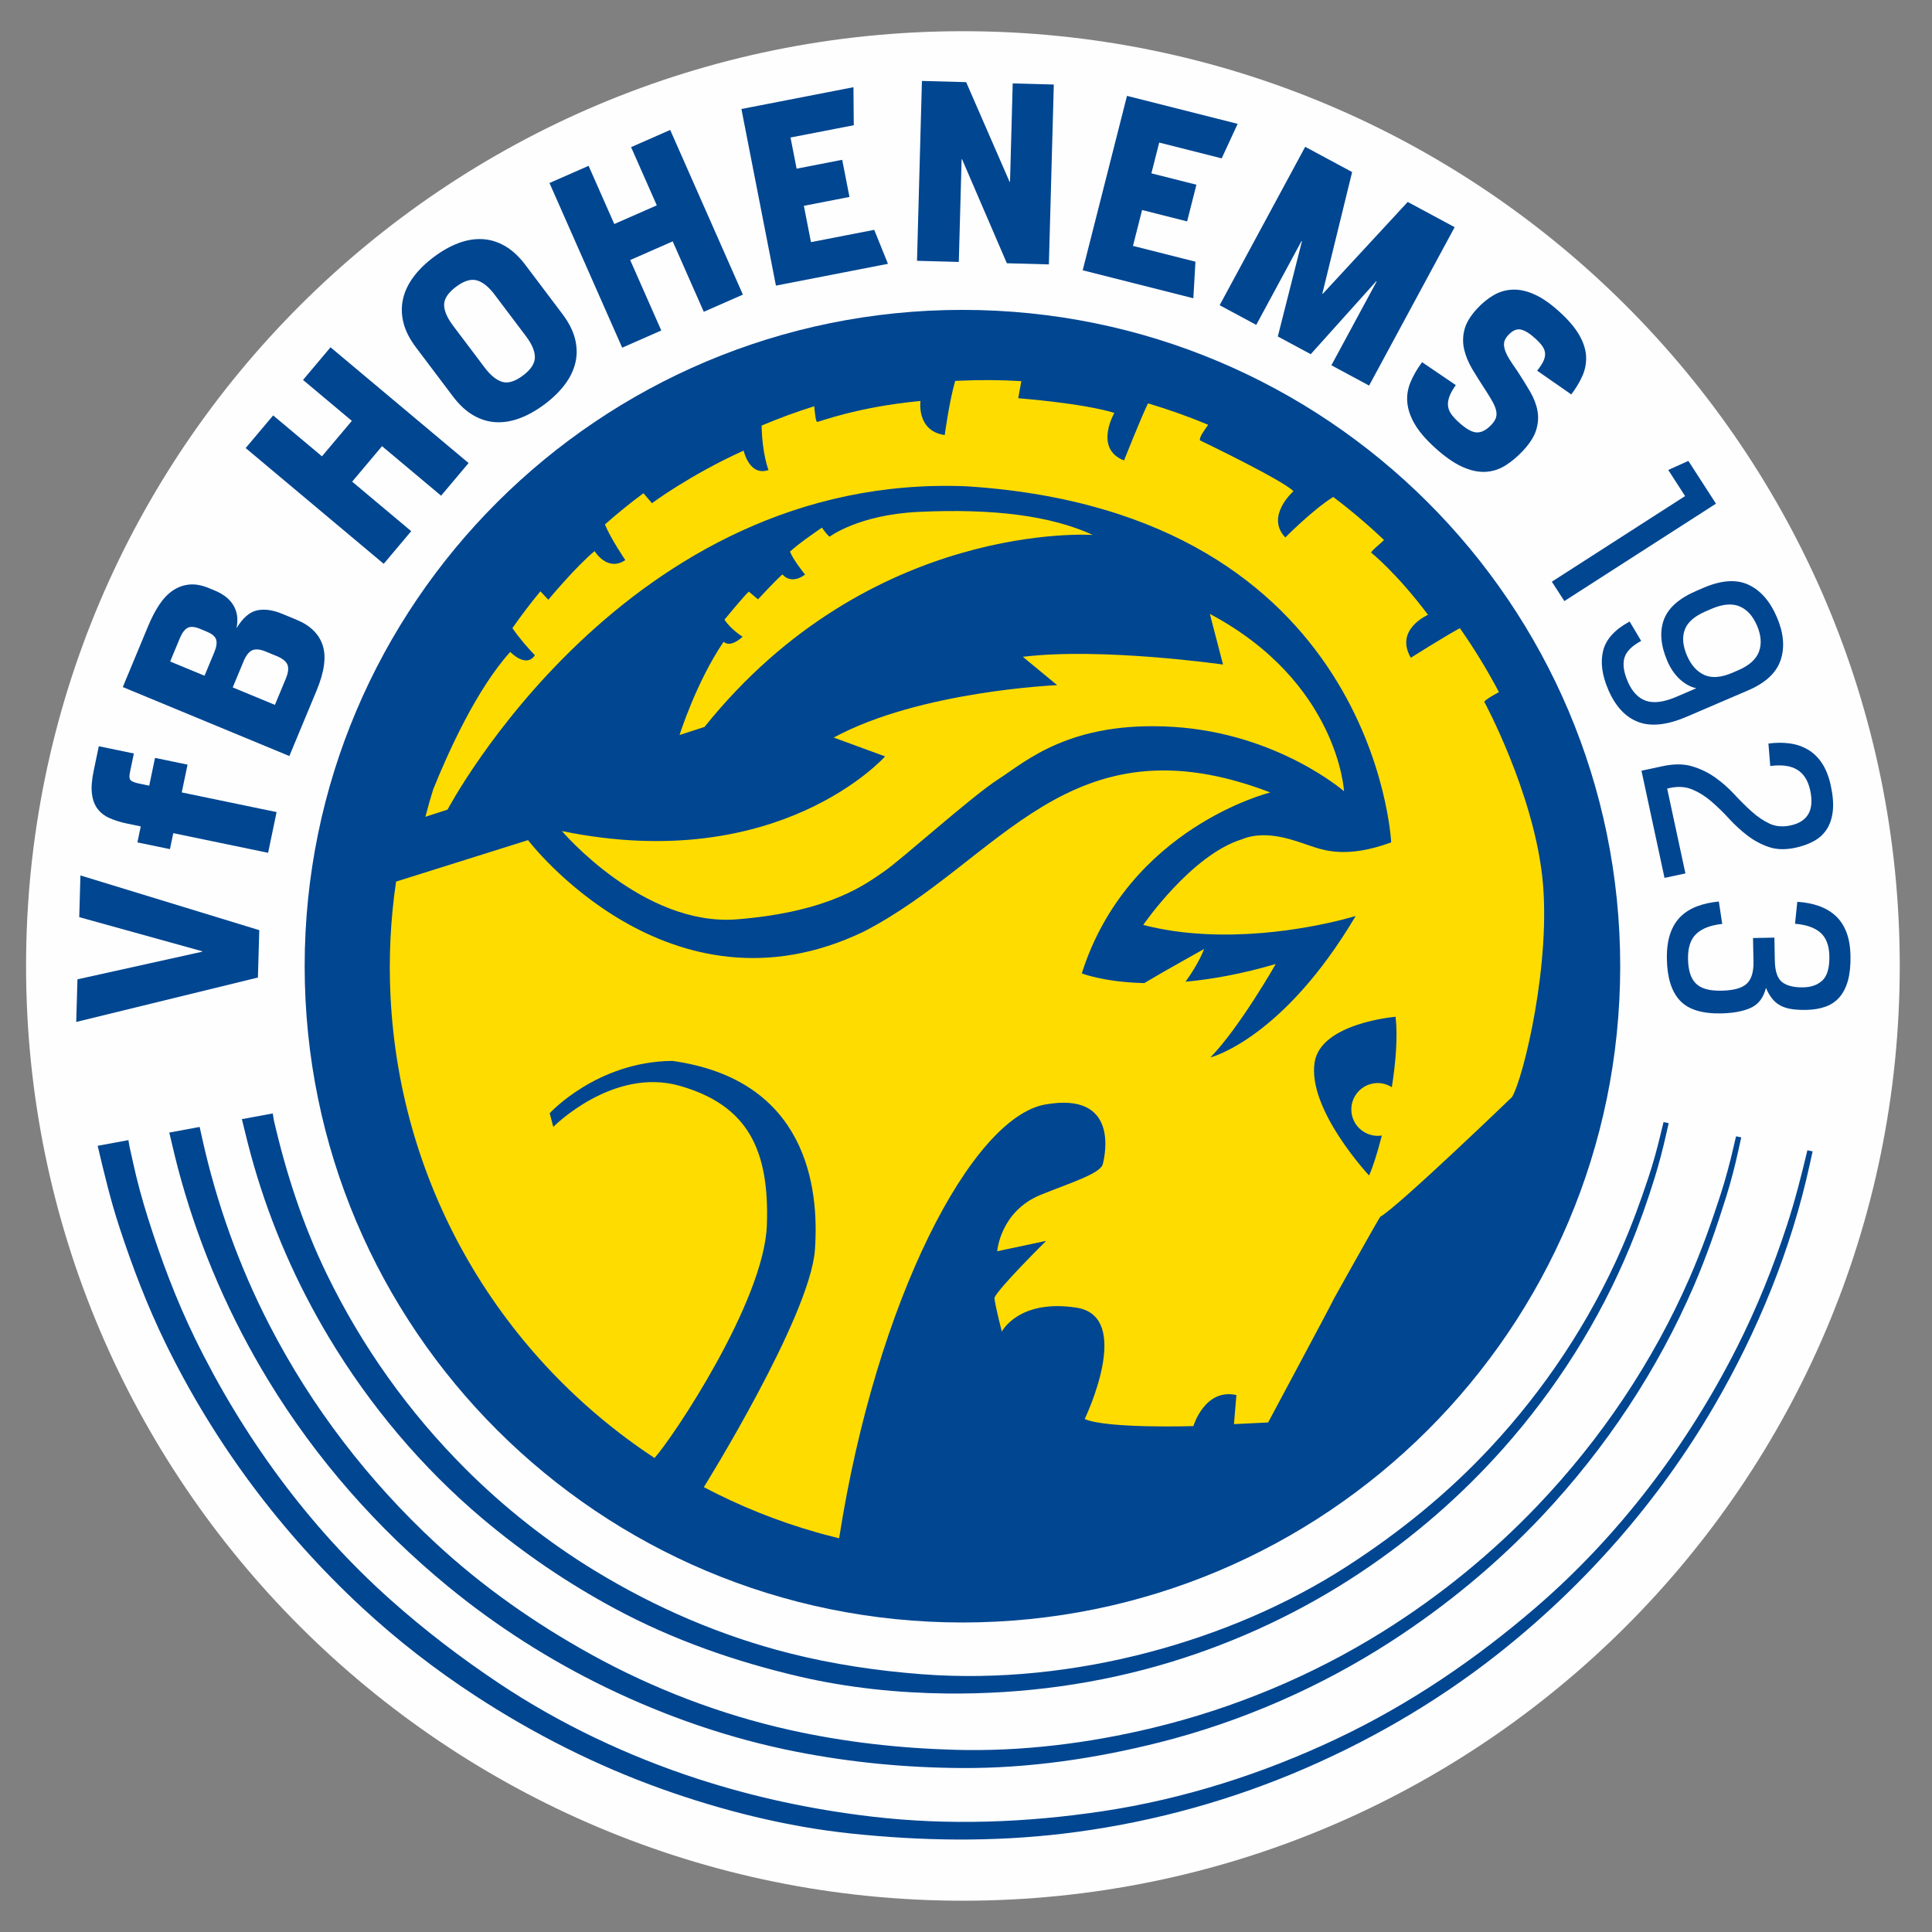
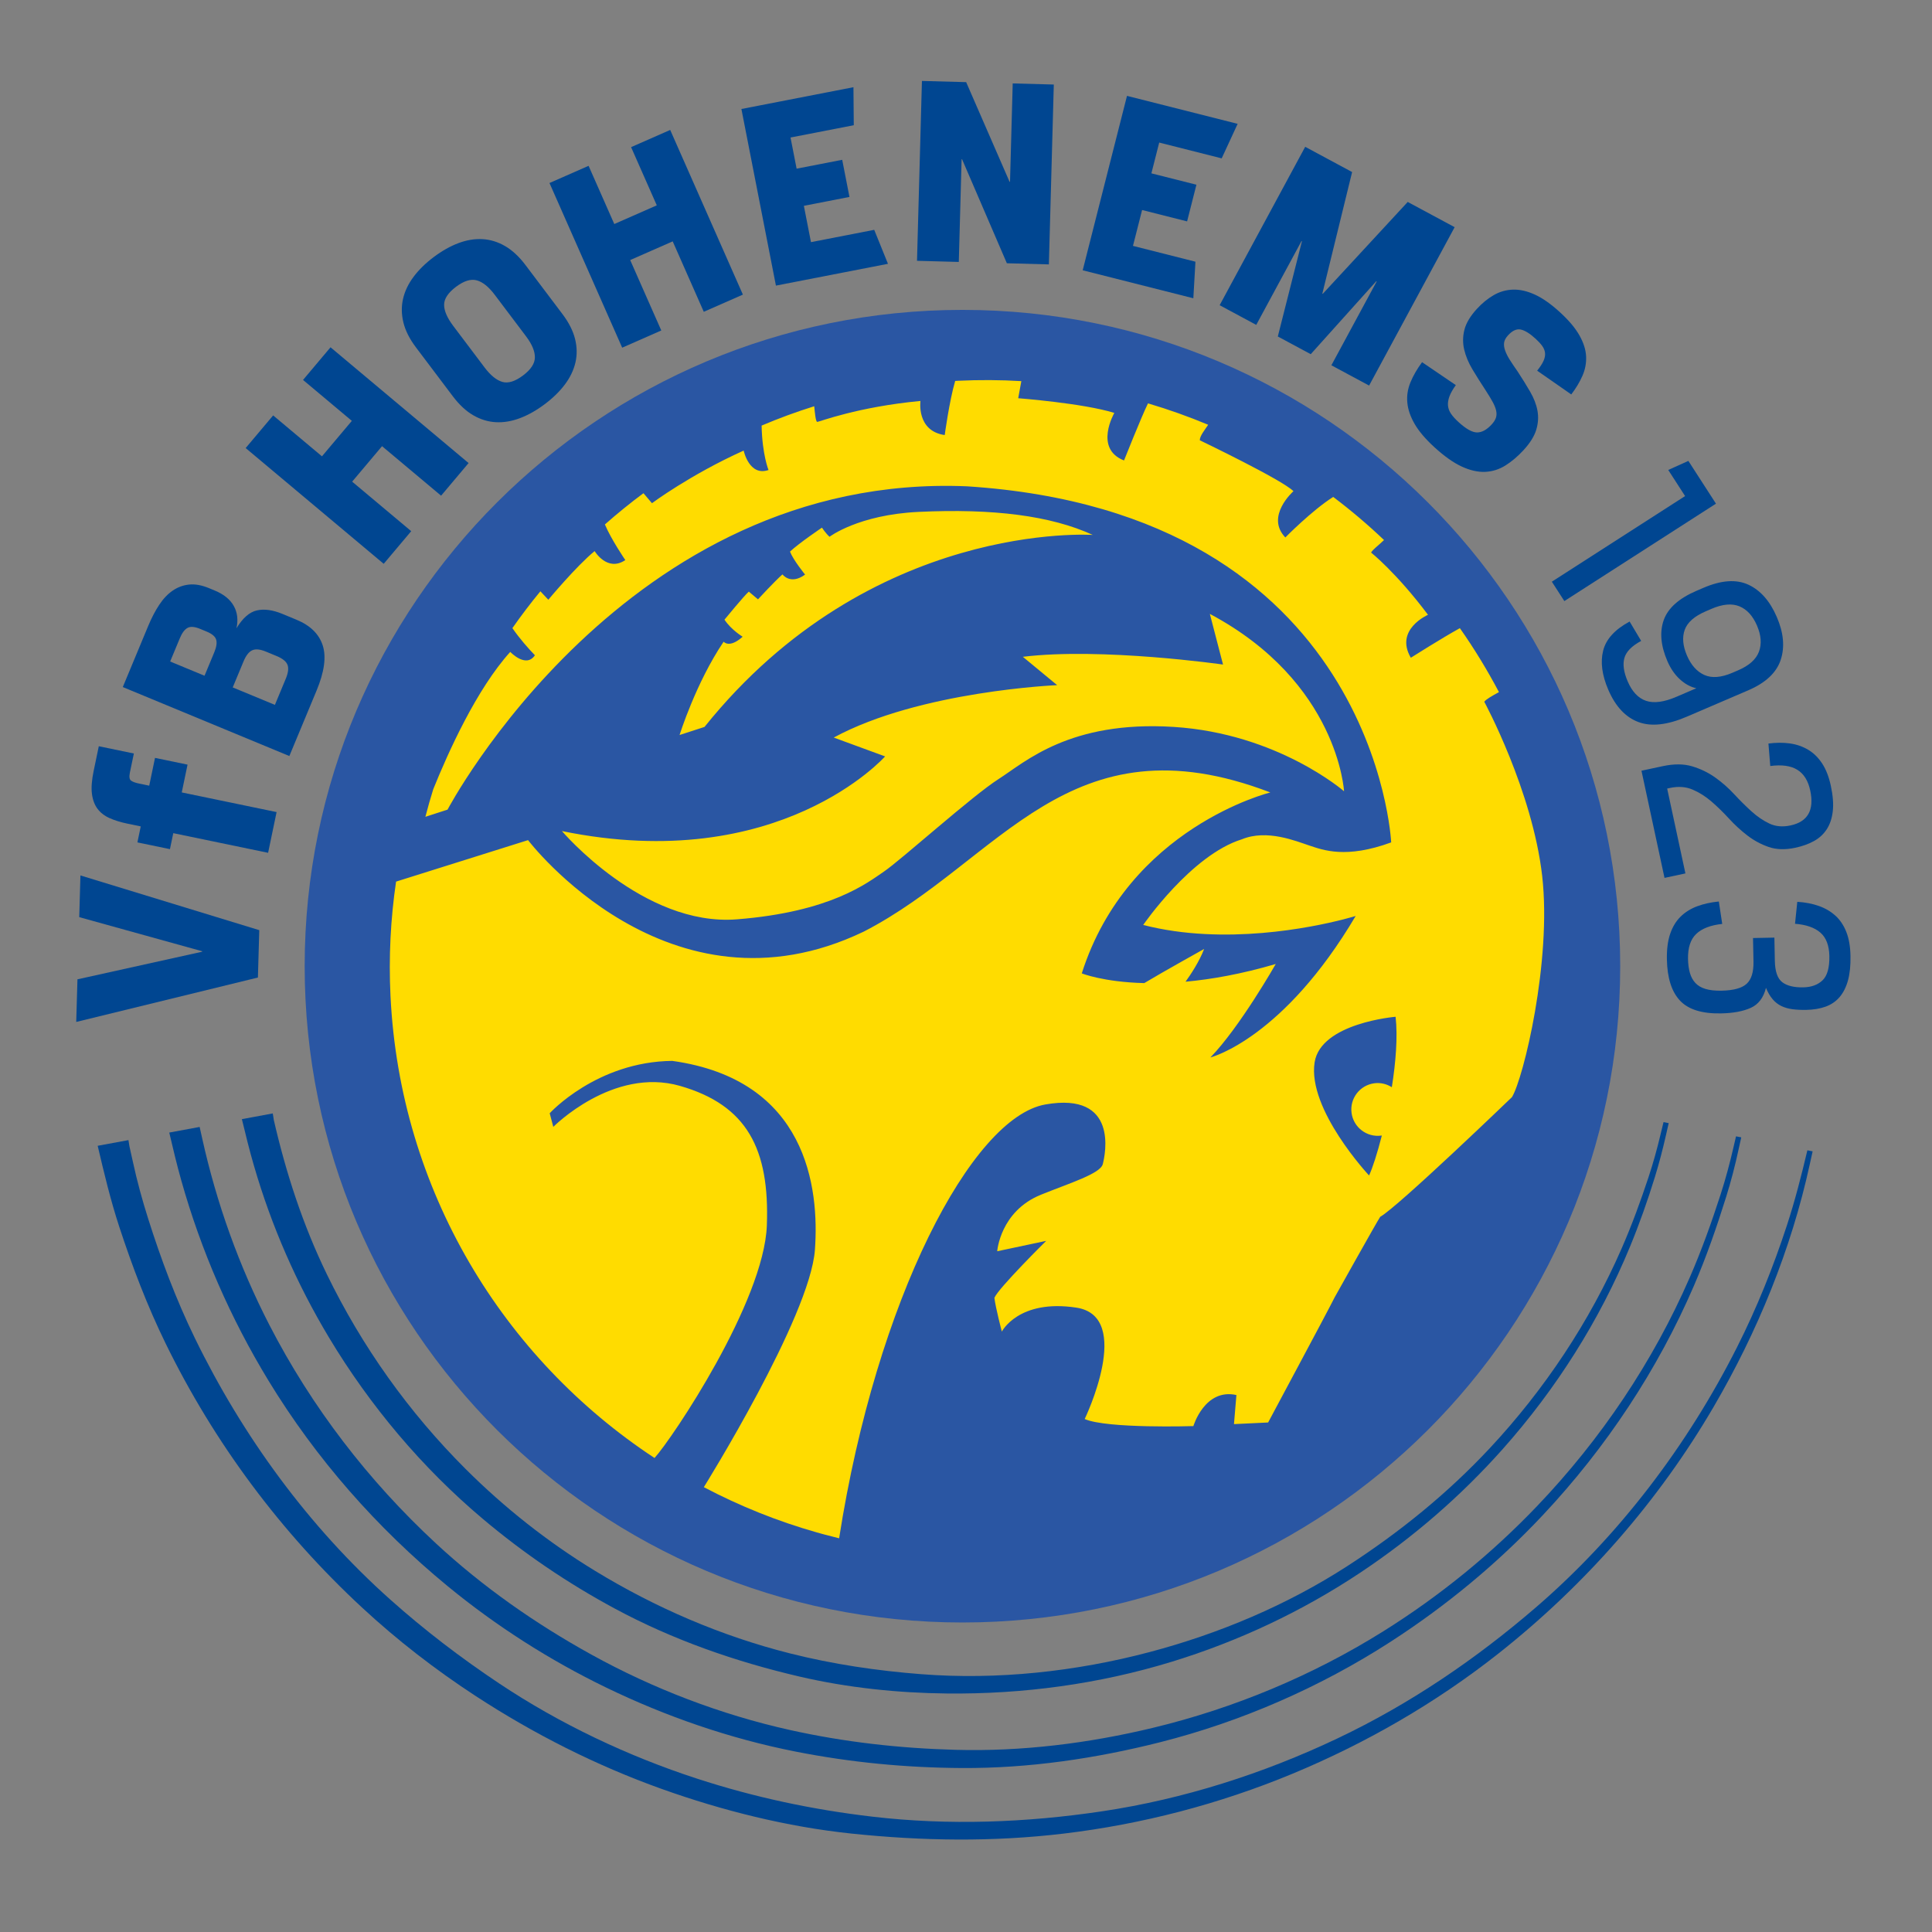
<svg xmlns="http://www.w3.org/2000/svg" width="311" height="311" viewBox="0 0 311 311">
  <rect x="0" y="0" width="311" height="311" fill="#808080" stroke="none" />
  <g fill="none" fill-rule="evenodd">
    <path fill="#2A56A3" d="M154.927,49.883 C96.449,49.883 49.043,97.183 49.043,155.53 C49.043,213.878 96.449,261.177 154.927,261.177 C213.405,261.177 260.81,213.878 260.81,155.53 C260.81,97.183 213.405,49.883 154.927,49.883" />
-     <path fill="#FEFEFE" d="M305.809,155.494 C305.809,72.391 238.29,5.023 155.002,5.023 C71.714,5.023 4.195,72.391 4.195,155.494 C4.195,238.596 71.714,305.964 155.002,305.964 C238.29,305.964 305.809,238.596 305.809,155.494" />
-     <path fill="#004691" d="M154.927,49.883 C96.449,49.883 49.043,97.183 49.043,155.53 C49.043,213.878 96.449,261.177 154.927,261.177 C213.405,261.177 260.81,213.878 260.81,155.53 C260.81,97.183 213.405,49.883 154.927,49.883" />
    <path fill="#004691" d="M267.29,182.663 C266.747,184.955 266.109,187.254 265.369,189.49 C264.088,193.365 262.686,197.198 261.053,200.939 C255.891,212.76 248.63,223.678 239.827,233.107 C233.012,240.407 225.3,246.648 216.928,252.069 C207.184,258.379 196.219,262.99 185.007,265.951 C173.16,269.081 160.543,270.448 148.305,269.499 C141.159,268.945 134.114,267.905 127.16,266.151 C116.067,263.351 105.499,258.789 95.745,252.838 C88.197,248.235 81.197,242.706 74.946,236.463 C65.79,227.322 58.252,216.732 52.604,205.102 C48.761,197.19 46.038,188.84 44.075,180.286 C44.045,180.154 43.99,179.64 43.907,179.233 L38.936,180.152 C39.544,182.654 40.148,185.151 40.872,187.623 C43.68,197.326 47.758,206.645 52.959,215.308 C59.541,226.273 67.938,236.265 77.736,244.512 C84.342,250.073 91.384,254.854 98.986,258.947 C108.349,263.987 118.402,267.485 128.742,269.892 C136.451,271.686 144.512,272.523 152.419,272.607 C164.666,272.736 176.869,271.092 188.588,267.507 C199.359,264.213 209.638,259.371 219.007,253.129 C227.48,247.486 235.194,240.806 241.954,233.197 C250.488,223.594 257.488,212.557 262.387,200.68 C263.898,197.015 265.223,193.269 266.39,189.481 C267.07,187.272 267.66,185.014 268.168,182.76 C268.316,182.104 268.467,181.449 268.616,180.795 L267.783,180.632 C267.618,181.309 267.452,181.985 267.29,182.663" />
    <path fill="#004691" d="M290.94,185.17 C289.976,189.23 288.948,193.267 287.648,197.24 C285.448,203.965 282.814,210.526 279.624,216.847 C271.667,232.619 260.658,247.184 247.236,258.746 C237.508,267.125 226.928,274.316 215.304,279.834 C203.345,285.512 190.496,289.618 177.381,291.575 C165.187,293.394 152.752,293.869 140.487,292.441 C130.847,291.319 121.446,289.323 112.216,286.317 C101.062,282.684 90.144,277.514 80.386,271.01 C74.206,266.889 68.357,262.424 62.811,257.476 C49.674,245.756 39.05,231.166 31.361,215.388 C28.332,209.17 25.912,202.7 23.83,196.113 C22.893,193.149 22.063,190.121 21.405,187.083 C21.219,186.224 21.023,185.367 20.832,184.509 C20.794,184.339 20.746,183.927 20.676,183.527 L15.724,184.442 C16.752,188.832 17.799,193.213 19.206,197.501 C21.304,203.901 23.699,210.196 26.658,216.253 C34.483,232.267 45.212,246.667 58.295,258.788 C63.938,264.017 70.057,268.757 76.499,272.965 C85.894,279.102 95.943,284.19 106.521,287.972 C116.288,291.463 126.722,294.074 137.068,295.156 C148.463,296.347 159.795,296.522 171.2,295.162 C183.824,293.657 196.285,290.406 208.023,285.537 C219.859,280.627 231.096,274.151 241.159,266.21 C255.068,255.235 266.929,241.743 275.859,226.447 C282.901,214.386 288.341,201.122 291.317,187.451 C291.471,186.746 291.628,186.041 291.785,185.336 L290.94,185.17 Z" />
    <path fill="#004691" d="M279.052,184.646 C278.468,187.193 277.785,189.75 276.982,192.239 C275.517,196.776 273.909,201.263 272.005,205.638 C266.095,219.213 257.693,231.695 247.466,242.403 C240.09,250.127 231.752,256.915 222.693,262.584 C211.284,269.723 198.661,274.987 185.573,278.138 C175.234,280.627 164.477,281.968 153.833,281.676 C144.807,281.43 135.948,280.441 127.129,278.477 C116.034,276.005 105.148,271.84 95.209,266.35 C86.208,261.378 77.739,255.456 70.189,248.462 C59.293,238.368 50.168,226.497 43.369,213.296 C38.481,203.805 34.865,193.693 32.553,183.279 C32.415,182.655 32.276,182.032 32.138,181.408 L27.247,182.313 C27.852,184.897 28.46,187.476 29.185,190.032 C32.373,201.353 37.104,212.204 43.226,222.256 C50.878,234.822 60.685,245.975 72.052,255.321 C79.852,261.735 88.461,267.234 97.552,271.638 C107.23,276.326 117.537,279.882 128.098,281.964 C136.933,283.705 145.788,284.551 154.792,284.605 C165.563,284.67 176.345,283.084 186.767,280.446 C199.837,277.137 212.502,271.601 223.825,264.292 C232.805,258.496 241.076,251.652 248.389,243.86 C258.528,233.058 266.84,220.528 272.698,206.922 C274.699,202.272 276.354,197.497 277.863,192.67 C278.649,190.158 279.317,187.569 279.871,184.998 C280.009,184.359 280.152,183.722 280.295,183.084 L279.454,182.919 C279.319,183.495 279.183,184.07 279.052,184.646" />
    <path fill="#FFDC00" d="M90.456,133.779 C90.456,133.779 103.532,149.188 118.621,147.988 C133.712,146.796 139.571,142.152 142.288,140.3 C145.008,138.463 156.52,128.087 160.765,125.392 C165,122.69 172.173,115.953 188.928,117.013 C205.683,118.072 216.354,127.371 216.354,127.371 C216.354,127.371 215.428,109.816 194.754,98.822 L196.874,106.975 C196.874,106.975 177.368,104.181 164.649,105.727 L170.175,110.291 C170.175,110.291 148.054,111.212 134.21,118.727 L142.477,121.761 C142.477,121.761 125.465,140.966 90.456,133.779 M224.047,175.012 C223.232,174.498 222.249,174.241 221.218,174.379 C218.887,174.692 217.252,176.831 217.565,179.157 C217.879,181.482 220.023,183.114 222.353,182.801 C222.384,182.797 222.412,182.785 222.442,182.78 C221.706,185.668 220.942,188.012 220.384,189.219 C220.384,189.219 210.437,178.603 211.617,171.015 C212.604,164.662 224.654,163.673 224.654,163.673 C225.014,166.904 224.682,171.007 224.047,175.012 M248.251,141.015 C246.678,127.264 238.928,112.963 238.928,112.963 C239.198,112.578 240.163,112.027 241.292,111.412 C239.401,107.836 237.306,104.4 235,101.116 C232.154,102.682 227.105,105.879 227.105,105.879 C224.437,101.314 229.871,98.968 229.871,98.968 C224.769,92.167 220.707,88.945 220.707,88.945 C221.082,88.368 221.607,88.055 222.791,86.933 C220.199,84.462 217.467,82.15 214.611,79.992 C211.224,82.129 206.903,86.517 206.903,86.517 C203.632,83.101 208.212,79.068 208.212,79.068 C206.371,77.22 193.139,70.876 193.139,70.876 C193.105,70.201 193.965,69.165 194.483,68.376 C191.361,67.07 188.152,65.926 184.877,64.955 L184.82,64.936 C184.812,64.938 184.802,64.932 184.793,64.935 C183.678,67.218 180.937,74.121 180.937,74.121 C176.048,72.222 179.377,66.469 179.377,66.469 C174.343,64.902 163.905,64.105 163.905,64.105 L164.408,61.353 C161.052,61.15 157.65,61.131 154.219,61.294 C154.065,61.301 153.912,61.316 153.758,61.322 C152.807,64.576 152.075,70.033 152.075,70.033 C147.487,69.379 148.169,64.542 148.169,64.542 C138.027,65.502 131.913,67.899 131.561,67.915 C131.287,67.928 131.161,66.263 131.067,65.395 C128.174,66.299 125.352,67.339 122.599,68.509 C122.697,73.206 123.711,75.657 123.711,75.657 C120.597,76.741 119.71,72.532 119.71,72.532 C111.078,76.426 104.95,81.002 104.95,81.002 L103.579,79.393 C101.442,80.977 99.374,82.657 97.373,84.423 C98.372,86.817 100.658,90.158 100.658,90.158 C97.747,92.124 95.719,88.713 95.719,88.713 C92.831,91.063 88.265,96.54 88.265,96.54 L86.988,95.183 C85.409,97.096 83.907,99.074 82.482,101.111 C83.663,102.823 85.045,104.378 86.105,105.481 C84.666,107.625 82.137,104.939 82.137,104.939 C76.705,110.942 72.116,121.157 69.739,127.054 C69.281,128.519 68.86,129.993 68.478,131.482 L72.043,130.329 C72.043,130.329 100.658,75.987 155.646,78.282 C221.493,82.52 223.943,135.604 223.943,135.604 C216.65,138.274 212.981,136.836 210.788,136.113 C208.607,135.397 203.946,133.436 199.895,135.109 C191.743,137.651 184.025,148.895 184.025,148.895 C187.318,149.738 190.688,150.19 193.964,150.354 C206.827,151.024 218.228,147.447 218.228,147.447 C206.635,167.032 195.193,170.134 194.842,170.219 C199.574,165.358 205.362,155.177 205.362,155.177 C199.815,156.807 194.961,157.654 190.839,158.029 C191.624,156.943 193.038,154.831 193.835,152.755 C193.835,152.755 187.298,156.392 184.193,158.254 C177.59,158.086 174.139,156.686 174.139,156.686 C181.607,133.194 204.488,127.562 204.488,127.562 C171.927,115.101 161.001,138.659 139.037,149.966 C107.649,165.032 85.001,135.238 85.001,135.238 L63.757,141.915 C62.872,147.906 62.555,154.067 62.861,160.347 C64.388,191.653 81.004,218.657 105.361,234.698 C108.251,231.516 122.983,209.549 123.443,197.256 C123.895,184.966 120.269,177.901 109.464,174.8 C98.659,171.7 89.066,181.397 89.066,181.397 L88.487,179.204 C88.487,179.204 96.046,170.898 108.218,170.774 C129.907,173.807 131.905,191.18 131.18,201.194 C130.386,211.981 113.301,239.388 113.301,239.388 C113.311,239.394 113.311,239.394 113.313,239.401 C119.059,242.425 125.147,244.879 131.486,246.678 C131.778,246.765 132.05,246.839 132.312,246.908 C132.499,246.962 132.678,247.009 132.845,247.051 C134.23,247.418 135.076,247.625 135.076,247.625 C141.094,209.127 156.435,179.881 168.27,177.791 C180.113,175.7 177.915,185.857 177.52,187.392 C177.124,188.929 172.269,190.417 167.574,192.314 C160.992,194.975 160.524,201.418 160.524,201.418 L168.406,199.745 C168.406,199.745 160.698,207.37 160.071,208.916 C160.265,210.545 161.27,214.35 161.27,214.35 C161.27,214.35 163.945,209.076 173.264,210.494 C182.576,211.913 174.605,228.424 174.605,228.424 C178.191,230.004 192.102,229.562 192.102,229.562 C192.102,229.562 193.922,223.432 199.029,224.563 L198.636,229.245 L199.279,229.212 L200.454,229.158 L204.134,228.981 C204.528,228.199 213.335,211.842 214.854,208.816 L214.854,208.816 C214.854,208.816 221.675,196.601 222.178,195.874 C222.179,195.873 222.181,195.87 222.182,195.868 C225.025,194.291 243.388,176.604 243.388,176.604 C245.231,173.598 249.809,154.709 248.251,141.015 M116.487,103.296 C112.021,109.89 109.393,118.316 109.393,118.316 L113.405,117.017 C140.188,83.637 175.912,86.109 175.912,86.109 C169.137,83.005 159.874,81.833 147.865,82.4 C138.156,82.864 133.53,86.406 133.53,86.406 C132.897,85.83 132.311,84.938 132.311,84.938 C132.311,84.938 128.661,87.396 127.169,88.791 C127.678,90.138 129.596,92.493 129.596,92.493 C127.23,94.227 125.956,92.461 125.956,92.461 C124.719,93.546 122.015,96.479 122.015,96.479 L120.542,95.235 C119.88,95.775 116.621,99.75 116.621,99.75 C117.728,101.413 119.547,102.495 119.547,102.495 C117.384,104.435 116.487,103.296 116.487,103.296" />
    <polygon fill="#004691" points="12.271 164.506 12.468 157.645 32.542 153.201 32.544 153.125 12.756 147.635 12.948 140.923 41.736 149.731 41.517 157.356" />
    <path fill="#004691" d="M27.893 134.115L27.357 136.689 22.12 135.604 22.656 133.03 20.492 132.58C19.406 132.356 18.454 132.06 17.635 131.692 16.818 131.327 16.172 130.828 15.699 130.196 15.225 129.564 14.926 128.763 14.8 127.79 14.675 126.819 14.765 125.596 15.072 124.122L15.904 120.124 21.548 121.293 20.909 124.362C20.77 125.031 20.831 125.464 21.093 125.657 21.355 125.851 21.789 126.01 22.393 126.136L24.021 126.473 24.953 121.999 30.189 123.085 29.258 127.559 44.523 130.723 43.158 137.279 27.893 134.115zM46 109.264C46.402 108.3 46.493 107.546 46.275 107.005 46.056 106.463 45.482 106.001 44.551 105.615L42.806 104.892C41.874 104.506 41.141 104.435 40.603 104.677 40.067 104.919 39.602 105.511 39.21 106.452L37.462 110.655 44.252 113.467 46 109.264zM34.493 105.003C34.846 104.154 34.948 103.475 34.797 102.968 34.646 102.462 34.14 102.03 33.279 101.674L32.215 101.233C31.33 100.867 30.652 100.815 30.182 101.078 29.711 101.341 29.304 101.886 28.96 102.712L27.391 106.484 32.924 108.776 34.493 105.003zM19.766 110.597L23.857 100.76C24.398 99.463 24.989 98.328 25.632 97.356 26.276 96.384 26.998 95.623 27.799 95.073 28.601 94.523 29.483 94.198 30.445 94.099 31.407 94 32.47 94.191 33.634 94.672L34.576 95.063C36.019 95.66 37.034 96.481 37.623 97.525 38.212 98.571 38.36 99.772 38.067 101.132 39.066 99.486 40.16 98.529 41.349 98.26 42.539 97.992 43.907 98.179 45.455 98.82L47.741 99.767C49.952 100.682 51.354 102.058 51.948 103.892 52.543 105.727 52.214 108.148 50.962 111.158L46.577 121.7 19.766 110.597z" />
    <polygon fill="#004691" points="39.545 72.125 43.97 66.87 51.826 73.457 56.637 67.747 48.781 61.159 53.206 55.904 75.429 74.539 71.004 79.793 61.498 71.822 56.687 77.533 66.193 85.504 61.767 90.759" />
    <path fill="#004691" d="M84.192,60.441 C85.456,59.492 86.094,58.522 86.103,57.531 C86.113,56.542 85.637,55.408 84.675,54.132 L79.63,47.442 C78.668,46.166 77.708,45.396 76.752,45.13 C75.796,44.865 74.685,45.207 73.42,46.156 C72.136,47.121 71.492,48.088 71.491,49.057 C71.488,50.027 71.976,51.158 72.953,52.454 L77.998,59.145 C78.96,60.421 79.912,61.196 80.853,61.472 C81.795,61.749 82.907,61.405 84.192,60.441 M87.681,65.066 C86.356,66.061 85.029,66.809 83.7,67.312 C82.371,67.813 81.076,68.03 79.817,67.961 C78.556,67.893 77.343,67.522 76.179,66.845 C75.015,66.171 73.921,65.154 72.899,63.798 L66.945,55.903 C65.923,54.547 65.252,53.214 64.934,51.903 C64.616,50.592 64.598,49.322 64.882,48.095 C65.165,46.868 65.728,45.691 66.57,44.563 C67.411,43.435 68.494,42.374 69.819,41.38 C71.153,40.378 72.479,39.631 73.799,39.135 C75.118,38.64 76.407,38.428 77.668,38.496 C78.927,38.565 80.141,38.937 81.305,39.612 C82.469,40.288 83.563,41.304 84.585,42.66 L90.54,50.556 C91.562,51.911 92.237,53.241 92.565,54.545 C92.892,55.849 92.915,57.114 92.632,58.341 C92.349,59.568 91.787,60.745 90.945,61.872 C90.102,63.001 89.015,64.065 87.681,65.066" />
    <polygon fill="#004691" points="88.452 29.46 94.747 26.693 98.884 36.063 105.726 33.055 101.589 23.685 107.884 20.918 119.586 47.424 113.291 50.191 108.286 38.853 101.443 41.861 106.449 53.198 100.155 55.966" />
    <polygon fill="#004691" points="119.347 17.546 137.382 14.038 137.435 20.156 127.253 22.136 128.233 27.152 135.572 25.725 136.74 31.702 129.401 33.131 130.544 38.979 140.726 36.998 142.938 42.466 124.903 45.975" />
    <polygon fill="#004691" points="148.407 13.029 155.526 13.223 162.511 29.259 162.586 29.261 163.02 13.428 169.634 13.608 168.841 42.561 162.077 42.377 154.868 25.636 154.793 25.635 154.341 42.166 147.614 41.982" />
    <polygon fill="#004691" points="181.416 15.432 199.227 19.935 196.658 25.492 186.602 22.949 185.344 27.903 192.591 29.735 191.092 35.639 183.846 33.806 182.377 39.582 192.434 42.126 192.095 48.012 174.285 43.508" />
    <polygon fill="#004691" points="210.102 23.633 217.655 27.695 212.861 47.266 212.926 47.301 226.606 32.508 234.159 36.569 220.389 62.066 214.317 58.801 221.606 45.306 221.54 45.27 210.993 57.014 205.694 54.165 209.576 38.837 209.511 38.802 202.221 52.298 196.331 49.131" />
    <path fill="#004691" d="M230.91,71.998 C229.467,70.678 228.405,69.428 227.722,68.249 C227.039,67.07 226.645,65.925 226.542,64.815 C226.437,63.705 226.604,62.617 227.043,61.551 C227.481,60.486 228.105,59.402 228.915,58.301 L234.348,61.993 C233.86,62.672 233.516,63.279 233.319,63.815 C233.123,64.351 233.046,64.848 233.09,65.306 C233.134,65.765 233.297,66.199 233.579,66.61 C233.86,67.022 234.258,67.462 234.773,67.933 C235.995,69.051 236.992,69.611 237.768,69.612 C238.544,69.615 239.328,69.185 240.12,68.324 C240.469,67.944 240.699,67.579 240.81,67.228 C240.922,66.877 240.928,66.492 240.833,66.072 C240.737,65.651 240.547,65.183 240.262,64.666 C239.976,64.149 239.601,63.534 239.141,62.822 C238.378,61.664 237.675,60.548 237.032,59.473 C236.389,58.397 235.942,57.329 235.694,56.265 C235.445,55.202 235.461,54.132 235.739,53.057 C236.017,51.981 236.689,50.864 237.753,49.707 C238.588,48.798 239.485,48.066 240.443,47.511 C241.402,46.955 242.435,46.659 243.542,46.623 C244.649,46.587 245.824,46.853 247.071,47.422 C248.315,47.989 249.663,48.937 251.114,50.265 C252.537,51.568 253.583,52.809 254.247,53.989 C254.913,55.169 255.27,56.299 255.32,57.375 C255.368,58.452 255.171,59.495 254.726,60.504 C254.282,61.513 253.683,62.508 252.931,63.492 L247.441,59.669 C247.922,59.072 248.266,58.541 248.471,58.08 C248.674,57.619 248.755,57.192 248.708,56.801 C248.662,56.409 248.511,56.037 248.253,55.681 C247.996,55.327 247.642,54.943 247.192,54.531 C246.265,53.683 245.468,53.188 244.803,53.048 C244.137,52.907 243.454,53.217 242.756,53.977 C242.39,54.376 242.179,54.766 242.122,55.149 C242.065,55.533 242.119,55.957 242.284,56.423 C242.447,56.888 242.701,57.394 243.046,57.939 C243.39,58.484 243.801,59.094 244.279,59.771 C245.032,60.92 245.709,62.013 246.31,63.05 C246.913,64.087 247.307,65.109 247.491,66.114 C247.675,67.117 247.609,68.141 247.294,69.183 C246.979,70.224 246.299,71.316 245.251,72.456 C244.314,73.474 243.338,74.301 242.325,74.934 C241.312,75.567 240.221,75.908 239.051,75.957 C237.884,76.004 236.629,75.717 235.29,75.097 C233.95,74.476 232.49,73.443 230.91,71.998" />
    <polygon fill="#004691" points="271.255 79.854 268.543 75.652 271.782 74.192 276.224 81.076 251.818 96.757 249.805 93.637" />
    <path fill="#004691" d="M271.556 105.528C272.222 107.07 273.154 108.112 274.354 108.652 275.555 109.192 277.057 109.075 278.863 108.301L279.783 107.906C281.565 107.141 282.686 106.138 283.146 104.899 283.607 103.659 283.499 102.257 282.825 100.692 282.15 99.127 281.208 98.097 279.999 97.6 278.791 97.104 277.295 97.239 275.513 98.003L274.594 98.398C272.765 99.183 271.632 100.176 271.197 101.378 270.763 102.58 270.882 103.963 271.556 105.528M258.896 111.044C257.877 108.679 257.6 106.575 258.066 104.73 258.533 102.885 259.953 101.325 262.325 100.051L264.184 103.17C262.668 103.983 261.768 104.9 261.482 105.924 261.195 106.946 261.376 108.206 262.021 109.702 262.729 111.348 263.713 112.384 264.966 112.813 266.221 113.242 267.856 113.025 269.87 112.16L273.063 110.79C272.124 110.584 271.241 110.103 270.416 109.347 269.589 108.592 268.92 107.621 268.408 106.433 267.33 103.931 267.134 101.721 267.822 99.801 268.511 97.882 270.267 96.317 273.091 95.105L274.219 94.62C277.089 93.388 279.496 93.221 281.441 94.119 283.385 95.018 284.911 96.751 286.018 99.321 287.117 101.868 287.325 104.172 286.642 106.23 285.959 108.29 284.217 109.921 281.417 111.123L271.539 115.363C268.39 116.714 265.783 117 263.721 116.221 261.657 115.442 260.048 113.717 258.896 111.044M267.669 123.329C269.468 122.944 271.042 122.953 272.391 123.358 273.742 123.762 274.973 124.357 276.082 125.143 277.191 125.929 278.216 126.829 279.155 127.842 280.094 128.856 281.025 129.779 281.945 130.612 282.865 131.445 283.823 132.098 284.822 132.571 285.818 133.044 286.951 133.146 288.221 132.874 291.017 132.275 292.075 130.395 291.395 127.234 291.058 125.666 290.366 124.558 289.318 123.912 288.27 123.264 286.82 123.064 284.965 123.307L284.67 119.69C285.897 119.527 287.05 119.523 288.126 119.674 289.203 119.825 290.181 120.163 291.06 120.687 291.939 121.21 292.691 121.946 293.313 122.894 293.936 123.842 294.403 125.039 294.714 126.486 295.056 128.078 295.16 129.448 295.027 130.595 294.894 131.743 294.568 132.713 294.048 133.505 293.53 134.296 292.841 134.927 291.981 135.397 291.123 135.867 290.127 136.223 288.994 136.466 287.379 136.812 285.953 136.77 284.714 136.342 283.475 135.914 282.331 135.298 281.282 134.493 280.232 133.687 279.244 132.78 278.319 131.77 277.392 130.76 276.45 129.843 275.494 129.017 274.537 128.192 273.519 127.551 272.442 127.096 271.364 126.64 270.16 126.554 268.83 126.839L268.368 126.938 271.306 140.596 267.942 141.316 264.233 124.065 267.669 123.329zM268.325 154.439C268.294 152.811 268.471 151.434 268.858 150.306 269.246 149.18 269.808 148.257 270.544 147.54 271.279 146.824 272.167 146.271 273.205 145.884 274.243 145.498 275.405 145.241 276.687 145.117L277.231 148.726C275.369 148.924 273.978 149.457 273.055 150.328 272.134 151.197 271.691 152.545 271.726 154.373 271.742 155.219 271.842 155.963 272.026 156.606 272.208 157.249 272.502 157.791 272.908 158.23 273.314 158.67 273.861 158.992 274.552 159.196 275.243 159.401 276.099 159.493 277.119 159.473 279.058 159.435 280.41 159.063 281.171 158.358 281.932 157.653 282.296 156.462 282.264 154.783L282.189 150.998 285.628 150.931 285.701 154.679C285.736 156.382 286.132 157.525 286.894 158.107 287.655 158.689 288.784 158.966 290.284 158.937 291.594 158.911 292.629 158.53 293.391 157.794 294.15 157.057 294.512 155.758 294.477 153.892 294.442 152.189 293.961 150.934 293.033 150.124 292.102 149.315 290.741 148.842 288.95 148.703L289.315 145.169C290.577 145.245 291.728 145.464 292.768 145.83 293.809 146.195 294.704 146.718 295.455 147.401 296.206 148.082 296.789 148.954 297.207 150.015 297.625 151.076 297.849 152.36 297.877 153.864 297.909 155.417 297.773 156.739 297.473 157.826 297.173 158.914 296.721 159.809 296.119 160.511 295.514 161.213 294.761 161.725 293.861 162.047 292.96 162.369 291.929 162.542 290.77 162.564 289.951 162.58 289.211 162.545 288.548 162.458 287.885 162.372 287.285 162.2 286.75 161.943 286.217 161.685 285.747 161.319 285.341 160.841 284.934 160.365 284.579 159.756 284.274 159.016 283.877 160.603 283.063 161.676 281.833 162.235 280.601 162.793 279.005 163.092 277.039 163.13 273.978 163.19 271.774 162.502 270.43 161.067 269.085 159.632 268.383 157.423 268.325 154.439" />
  </g>
</svg>